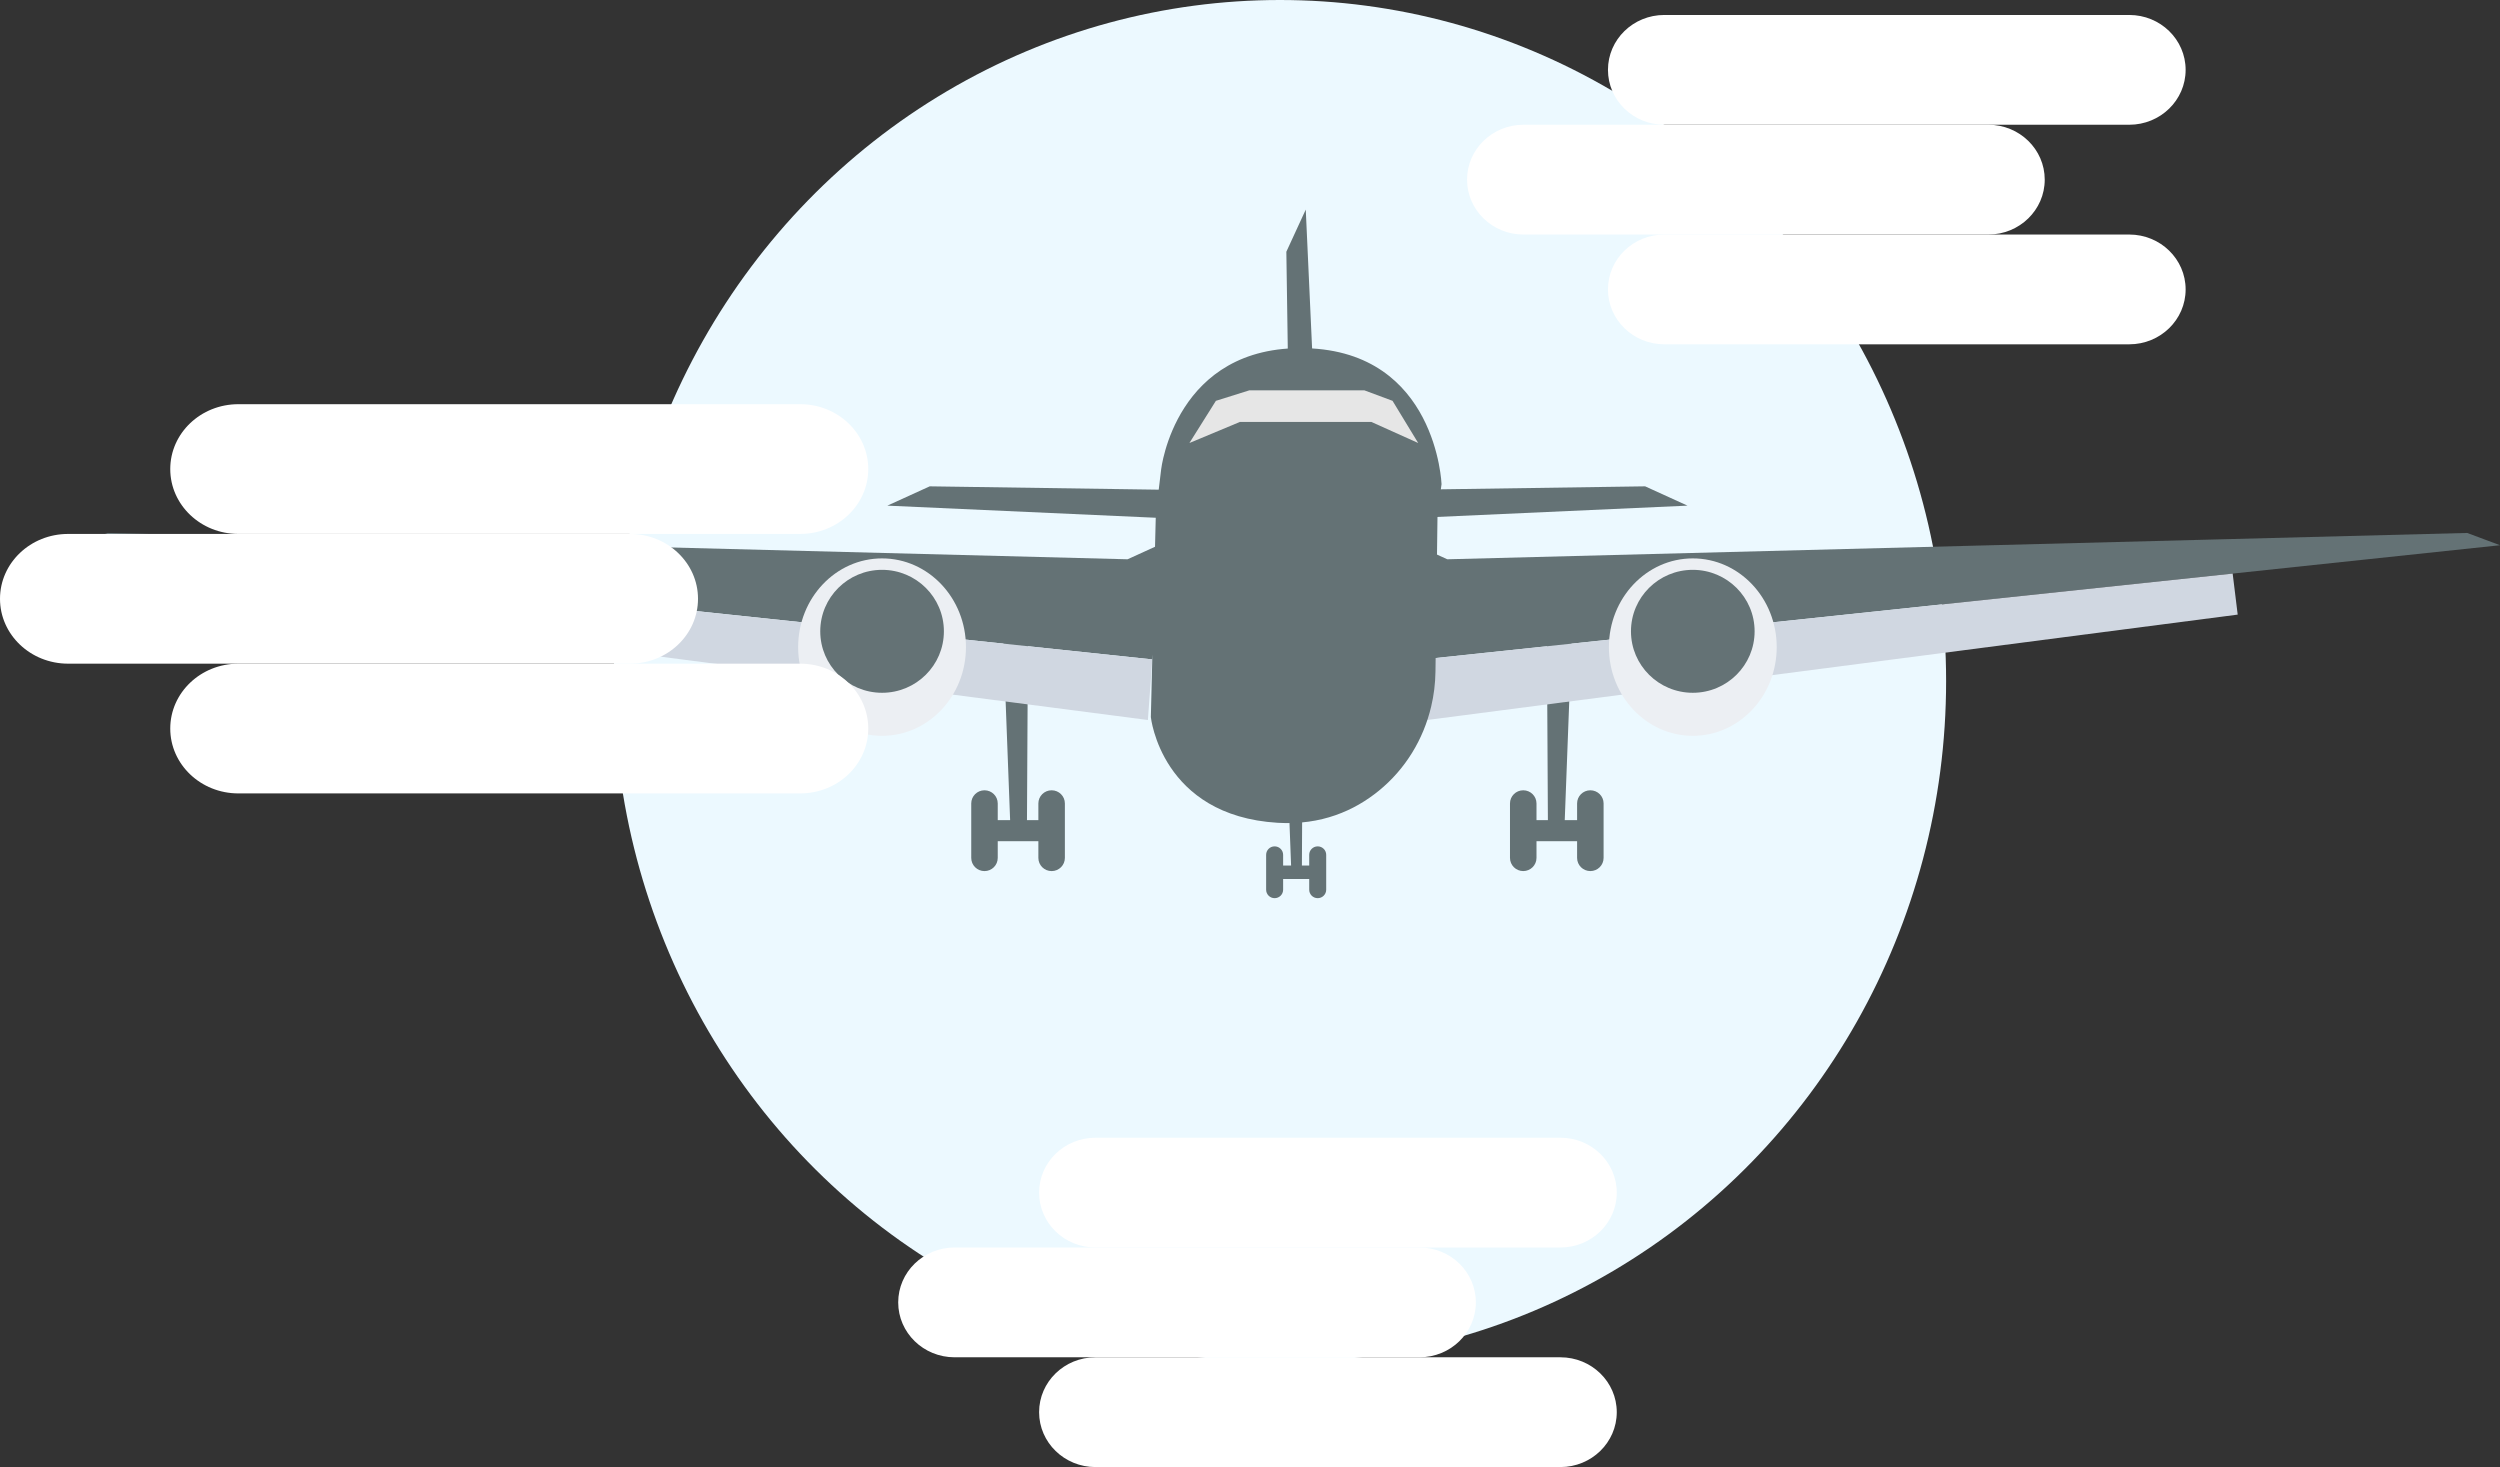
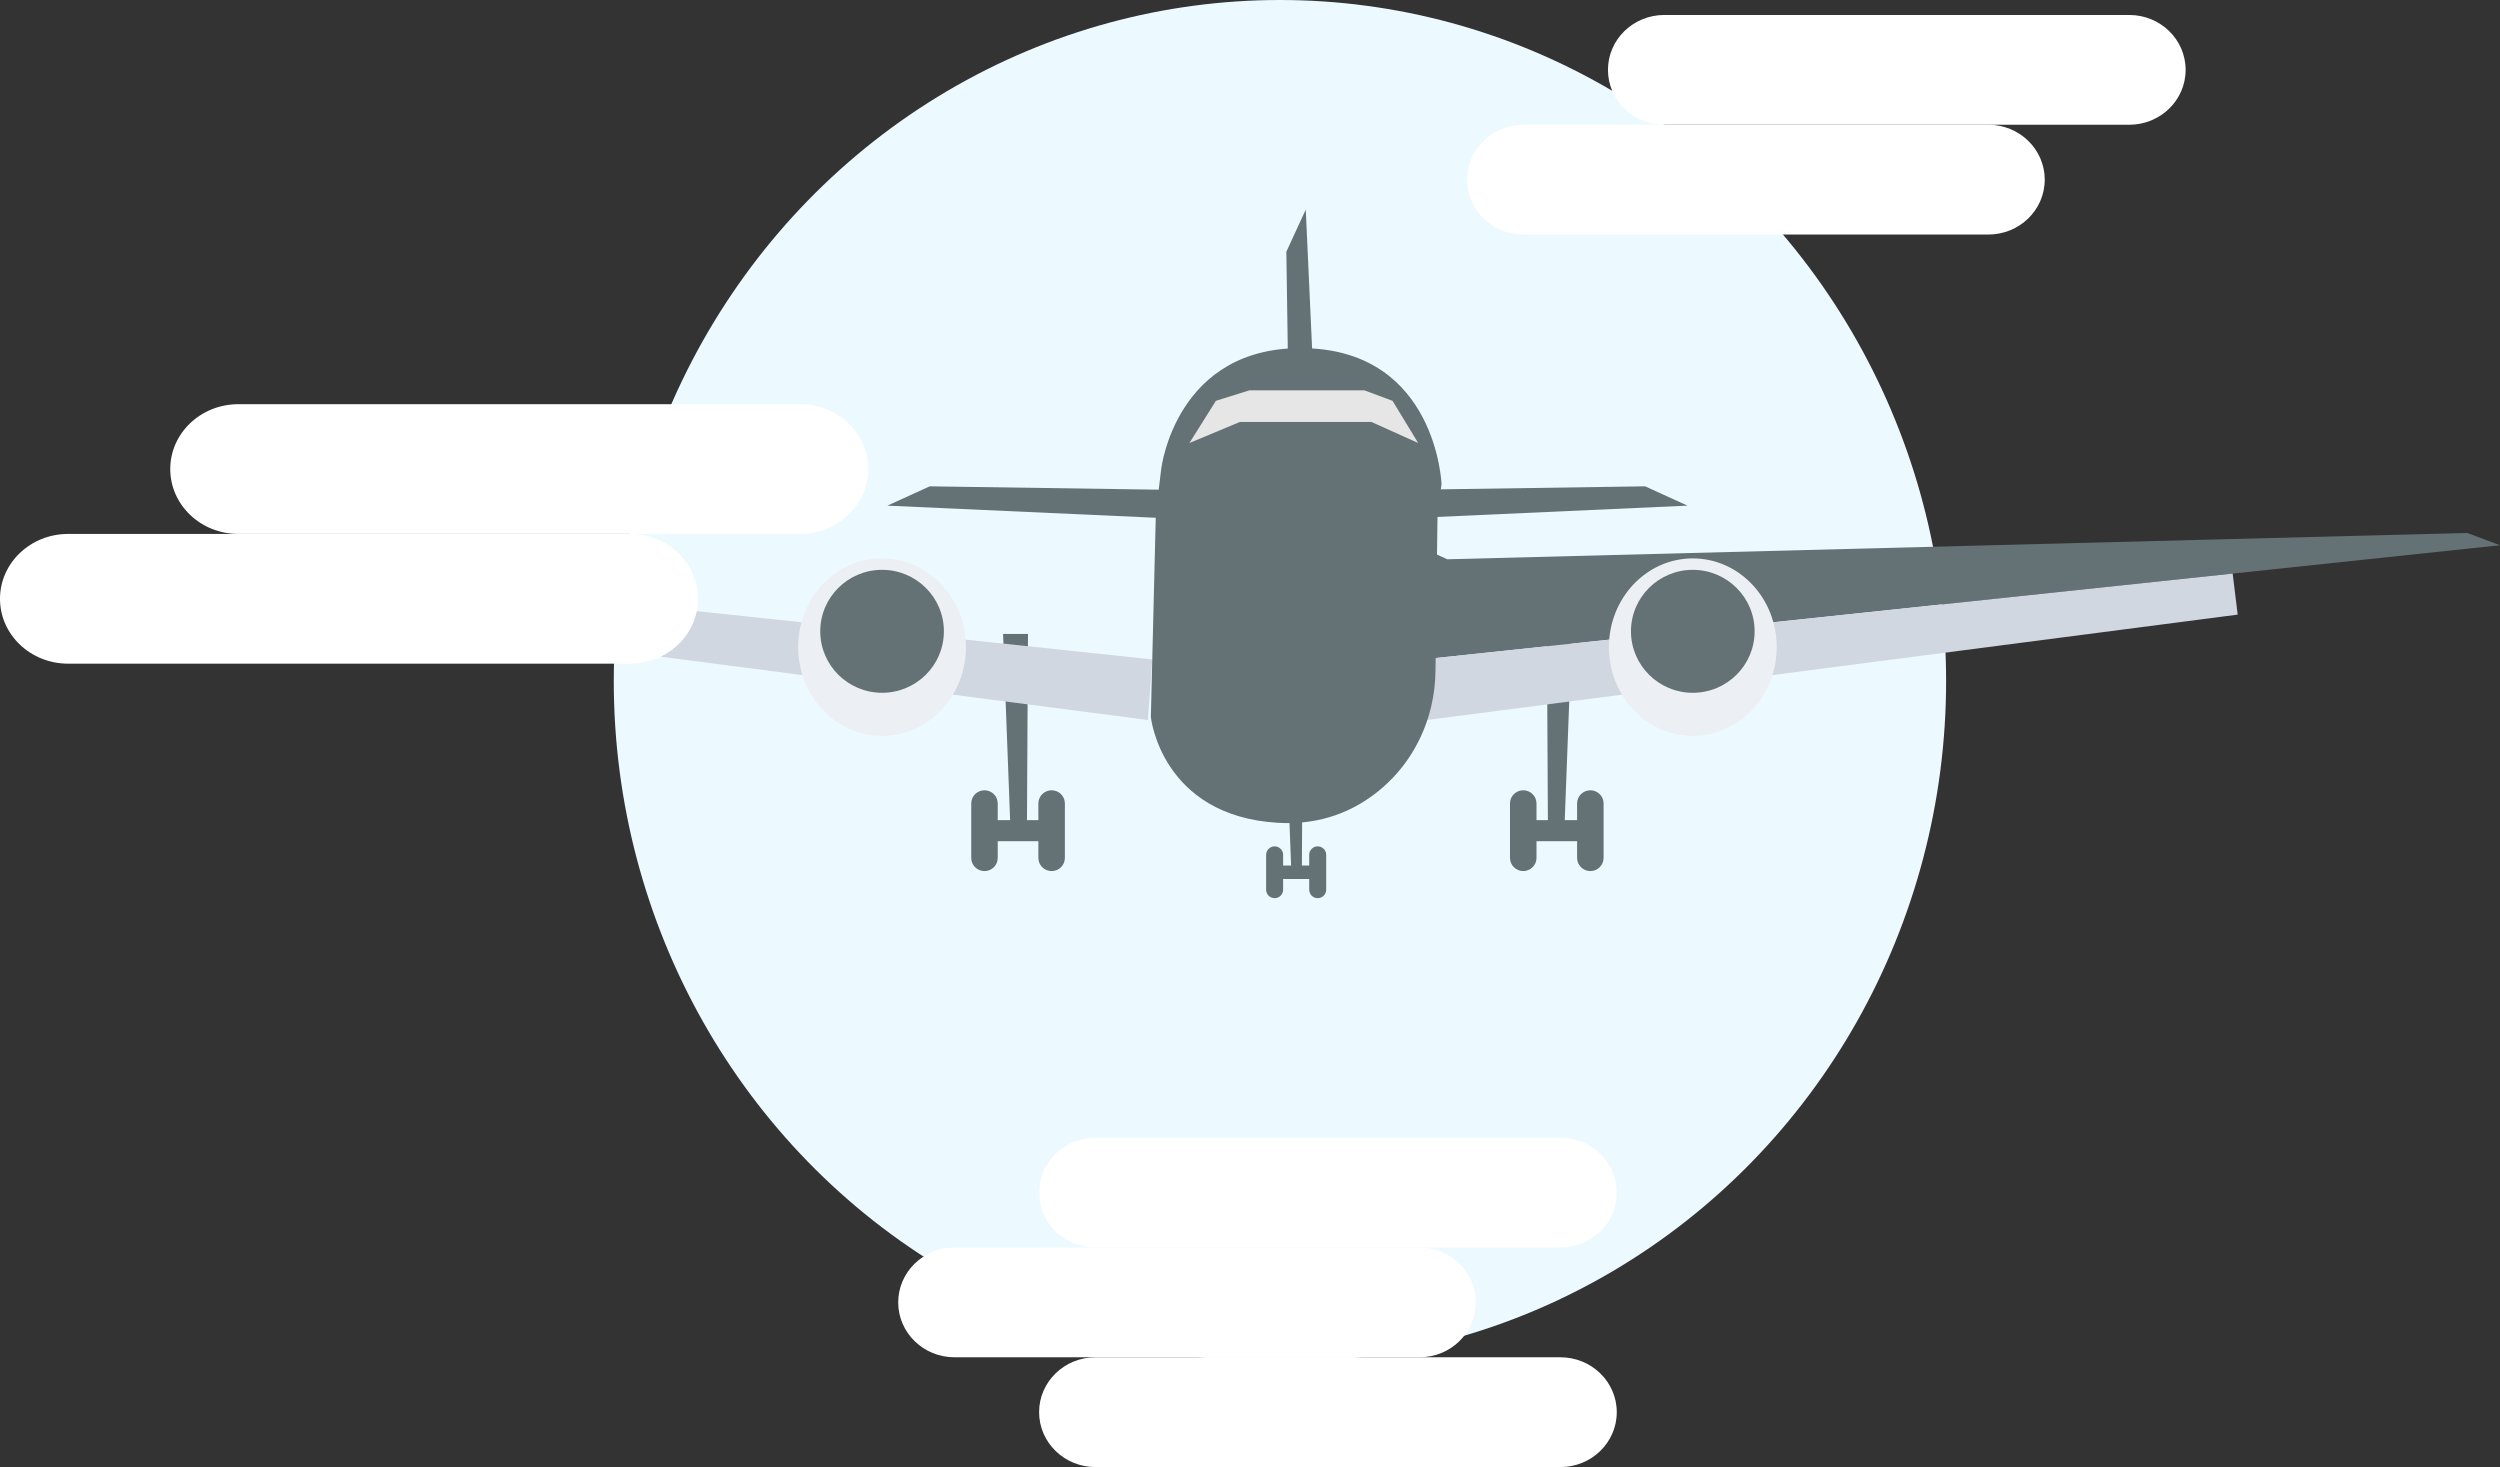
<svg xmlns="http://www.w3.org/2000/svg" width="167" height="98" viewBox="0 0 167 98" fill="none">
  <rect x="0" y="0" width="167" height="98" fill="#333333" stroke="none" />
  <ellipse cx="85.5" cy="45.5" rx="44.5" ry="45.5" fill="#ECF9FF" />
  <path d="M73.177 76H104.235C106.315 76 108 77.641 108 79.667C108 81.692 106.315 83.333 104.235 83.333H73.177C71.097 83.333 69.412 81.692 69.412 79.667C69.412 77.641 71.097 76 73.177 76Z" fill="white" />
  <path d="M94.823 83.333H63.765C61.686 83.333 60 84.975 60 87C60 89.025 61.686 90.667 63.765 90.667H94.823C96.902 90.667 98.588 89.025 98.588 87C98.588 84.975 96.902 83.333 94.823 83.333Z" fill="white" />
  <path d="M104.235 90.667H73.177C71.098 90.667 69.412 92.308 69.412 94.333C69.412 96.358 71.098 98 73.177 98H104.235C106.315 98 108 96.358 108 94.333C108 92.308 106.315 90.667 104.235 90.667Z" fill="white" />
  <path d="M67.005 42.347L67.476 54.785H66.328V56.193H69.538V54.785H68.602L68.669 42.347H67.005Z" fill="#647275" />
  <path d="M65.764 52.791C66.253 52.791 66.649 53.184 66.649 53.671V57.309C66.649 57.795 66.253 58.189 65.764 58.189C65.275 58.189 64.879 57.795 64.879 57.309V53.671C64.879 53.184 65.275 52.791 65.764 52.791Z" fill="#647275" />
  <path d="M70.249 52.791C70.738 52.791 71.134 53.184 71.134 53.671V57.309C71.134 57.795 70.738 58.189 70.249 58.189C69.759 58.189 69.363 57.795 69.363 57.309V53.671C69.363 53.184 69.759 52.791 70.249 52.791Z" fill="#647275" />
  <path d="M77.446 34.597L59.275 33.777L62.107 32.487L78.036 32.72L77.446 34.597Z" fill="#647275" />
-   <path d="M5 36.421L7.194 35.601L75.321 37.36L78.153 36.069L76.974 44.049L22.857 38.315L5 36.421Z" fill="#647275" />
  <path d="M22.521 41.056L22.857 38.315L76.974 44.049L76.679 48.097L22.521 41.056Z" fill="#D0D7E1" />
  <path d="M58.921 49.153C62.017 49.153 64.526 46.5 64.526 43.227C64.526 39.955 62.017 37.301 58.921 37.301C55.826 37.301 53.316 39.955 53.316 43.227C53.316 46.5 55.826 49.153 58.921 49.153Z" fill="#ECEFF3" />
  <path d="M58.922 46.278C61.203 46.278 63.052 44.44 63.052 42.172C63.052 39.904 61.203 38.065 58.922 38.065C56.642 38.065 54.793 39.904 54.793 42.172C54.793 44.44 56.642 46.278 58.922 46.278Z" fill="#647275" />
  <path d="M104.996 42.347L104.525 54.785H105.673V56.193H102.463V54.785H103.399L103.332 42.347H104.996Z" fill="#647275" />
  <path d="M107.12 53.671C107.12 53.185 106.724 52.791 106.235 52.791C105.746 52.791 105.35 53.185 105.35 53.671V57.307C105.35 57.793 105.746 58.188 106.235 58.188C106.724 58.188 107.12 57.793 107.12 57.307V53.671Z" fill="#647275" />
  <path d="M102.638 53.671C102.638 53.185 102.241 52.791 101.752 52.791C101.264 52.791 100.867 53.185 100.867 53.671V57.307C100.867 57.793 101.264 58.188 101.752 58.188C102.241 58.188 102.638 57.793 102.638 57.307V53.671Z" fill="#647275" />
  <path d="M94.555 34.597L112.725 33.777L109.894 32.487L93.965 32.72L94.555 34.597Z" fill="#647275" />
  <path d="M88.05 32.07L87.225 14L85.928 16.816L86.162 32.657L88.05 32.07Z" fill="#647275" />
  <path d="M167.001 36.421L164.806 35.601L96.679 37.36L93.848 36.069L95.026 44.049L149.143 38.315L167.001 36.421Z" fill="#647275" />
  <path d="M149.478 41.056L149.142 38.315L95.025 44.049L95.32 48.097L149.478 41.056Z" fill="#D0D7E1" />
  <path d="M113.079 49.153C116.175 49.153 118.684 46.5 118.684 43.227C118.684 39.955 116.175 37.301 113.079 37.301C109.984 37.301 107.475 39.955 107.475 43.227C107.475 46.5 109.984 49.153 113.079 49.153Z" fill="#ECEFF3" />
  <path d="M113.079 46.278C115.359 46.278 117.208 44.44 117.208 42.172C117.208 39.904 115.359 38.065 113.079 38.065C110.798 38.065 108.949 39.904 108.949 42.172C108.949 44.44 110.798 46.278 113.079 46.278Z" fill="#647275" />
  <path d="M96.294 32.347L96.027 34.31L95.889 44.876C95.877 45.662 95.783 46.439 95.603 47.193C95.087 49.386 93.88 51.383 92.097 52.829C90.48 54.144 88.272 55.138 85.353 54.963C77.565 54.493 76.877 47.903 76.877 47.903L77.17 35.951L77.211 34.312L77.565 31.355C77.565 31.355 78.509 23.024 87.24 23.259C95.972 23.494 96.296 32.35 96.296 32.35L96.294 32.347Z" fill="#647275" />
  <path d="M79.453 29.593L81.222 26.775L83.463 26.072H91.134L93.022 26.775L94.735 29.593L91.605 28.184H82.828L79.453 29.593Z" fill="#E6E6E6" />
  <path d="M85.942 49.838L86.245 57.816H85.508V58.719H87.567V57.816H86.967L87.009 49.838H85.942Z" fill="#647275" />
  <path d="M85.145 56.537C85.458 56.537 85.713 56.79 85.713 57.101V59.434C85.713 59.745 85.458 59.998 85.145 59.998C84.832 59.998 84.578 59.745 84.578 59.434V57.101C84.578 56.79 84.832 56.537 85.145 56.537Z" fill="#647275" />
  <path d="M88.022 56.537C88.335 56.537 88.59 56.79 88.59 57.101V59.434C88.59 59.745 88.335 59.998 88.022 59.998C87.709 59.998 87.455 59.745 87.455 59.434V57.101C87.455 56.79 87.709 56.537 88.022 56.537Z" fill="#647275" />
  <g clip-path="url(#clip0_5397_52859)">
    <path d="M111.177 1H142.235C144.315 1 146 2.641 146 4.667C146 6.692 144.315 8.333 142.235 8.333H111.177C109.097 8.333 107.412 6.692 107.412 4.667C107.412 2.641 109.097 1 111.177 1Z" fill="white" />
    <path d="M132.823 8.333H101.765C99.686 8.333 98 9.975 98 12C98 14.025 99.686 15.667 101.765 15.667H132.823C134.902 15.667 136.588 14.025 136.588 12C136.588 9.975 134.902 8.333 132.823 8.333Z" fill="white" />
-     <path d="M142.235 15.667H111.177C109.098 15.667 107.412 17.308 107.412 19.333C107.412 21.358 109.098 23 111.177 23H142.235C144.315 23 146 21.358 146 19.333C146 17.308 144.315 15.667 142.235 15.667Z" fill="white" />
  </g>
  <g clip-path="url(#clip1_5397_52859)">
    <path d="M15.922 27H53.451C55.964 27 58 28.939 58 31.333C58 33.727 55.964 35.667 53.451 35.667H15.922C13.409 35.667 11.373 33.727 11.373 31.333C11.373 28.939 13.409 27 15.922 27Z" fill="white" />
    <path d="M42.078 35.667H4.549C2.037 35.667 0 37.607 0 40C0 42.393 2.037 44.333 4.549 44.333H42.078C44.59 44.333 46.627 42.393 46.627 40C46.627 37.607 44.59 35.667 42.078 35.667Z" fill="white" />
-     <path d="M53.451 44.333H15.922C13.41 44.333 11.373 46.273 11.373 48.667C11.373 51.06 13.41 53 15.922 53H53.451C55.964 53 58 51.06 58 48.667C58 46.273 55.964 44.333 53.451 44.333Z" fill="white" />
  </g>
  <defs>
    <clipPath id="clip0_5397_52859">
      <rect width="48" height="22" fill="white" transform="translate(98 1)" />
    </clipPath>
    <clipPath id="clip1_5397_52859">
      <rect width="58" height="26" fill="white" transform="translate(0 27)" />
    </clipPath>
  </defs>
</svg>